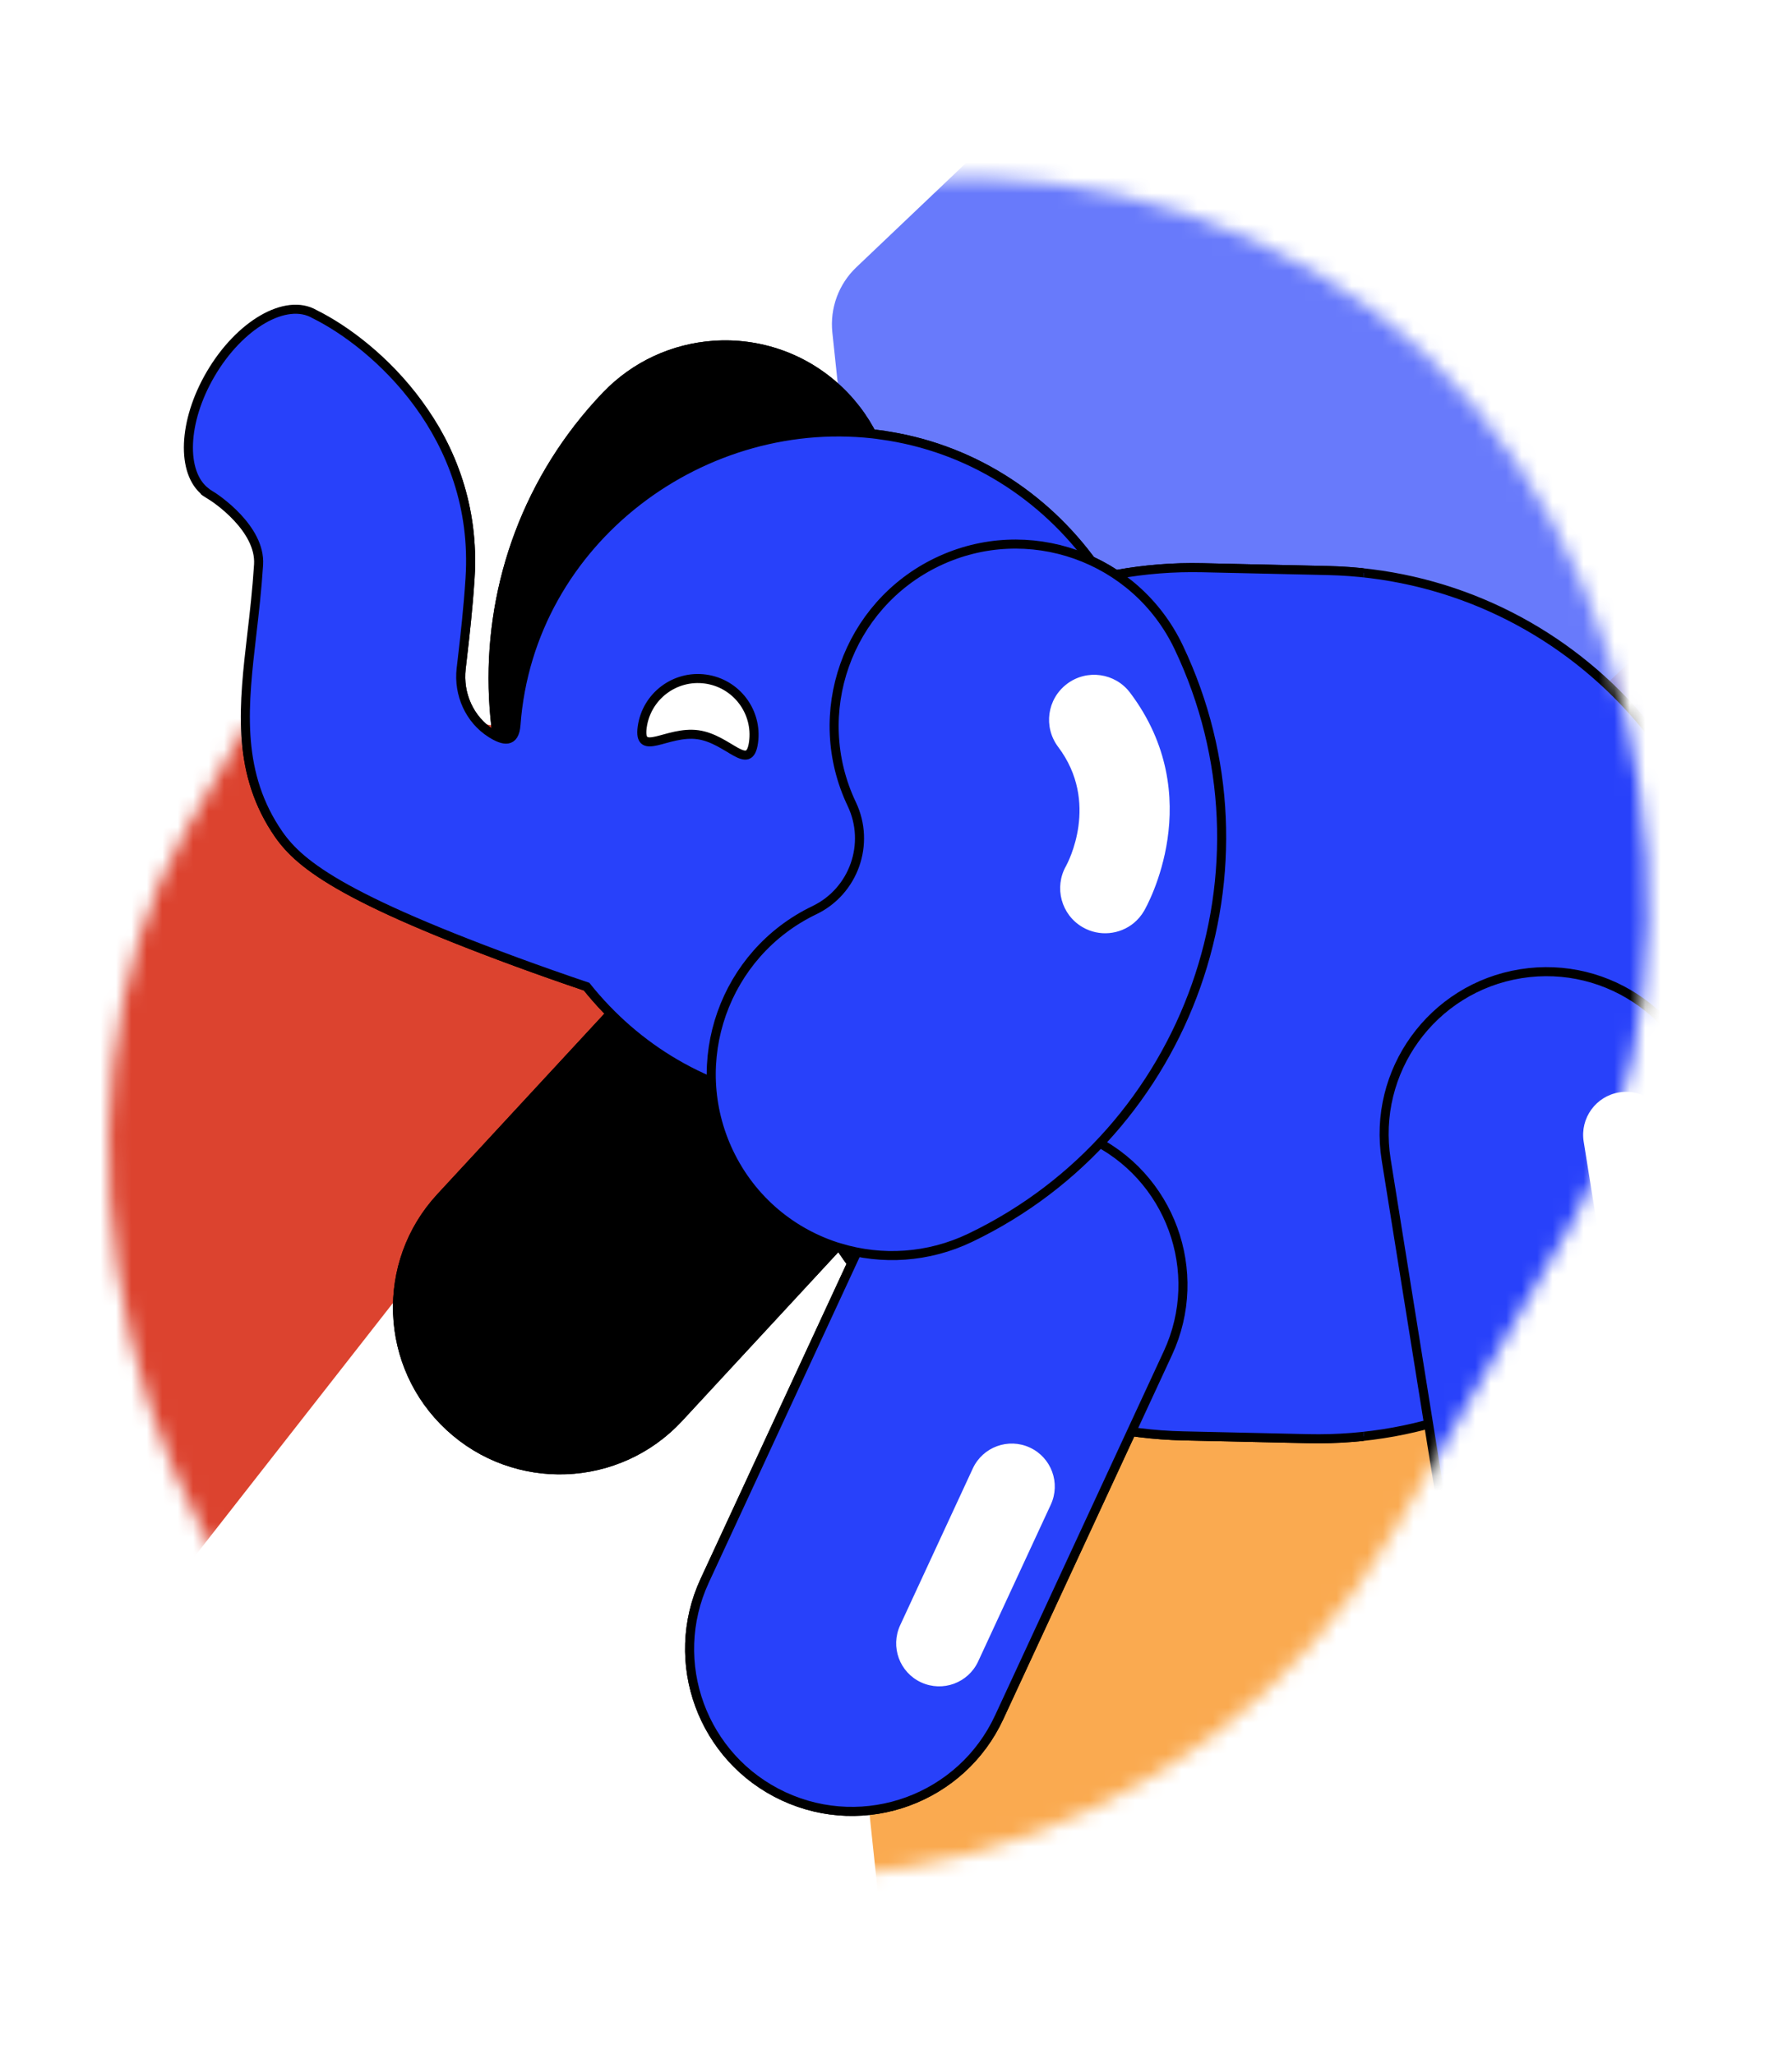
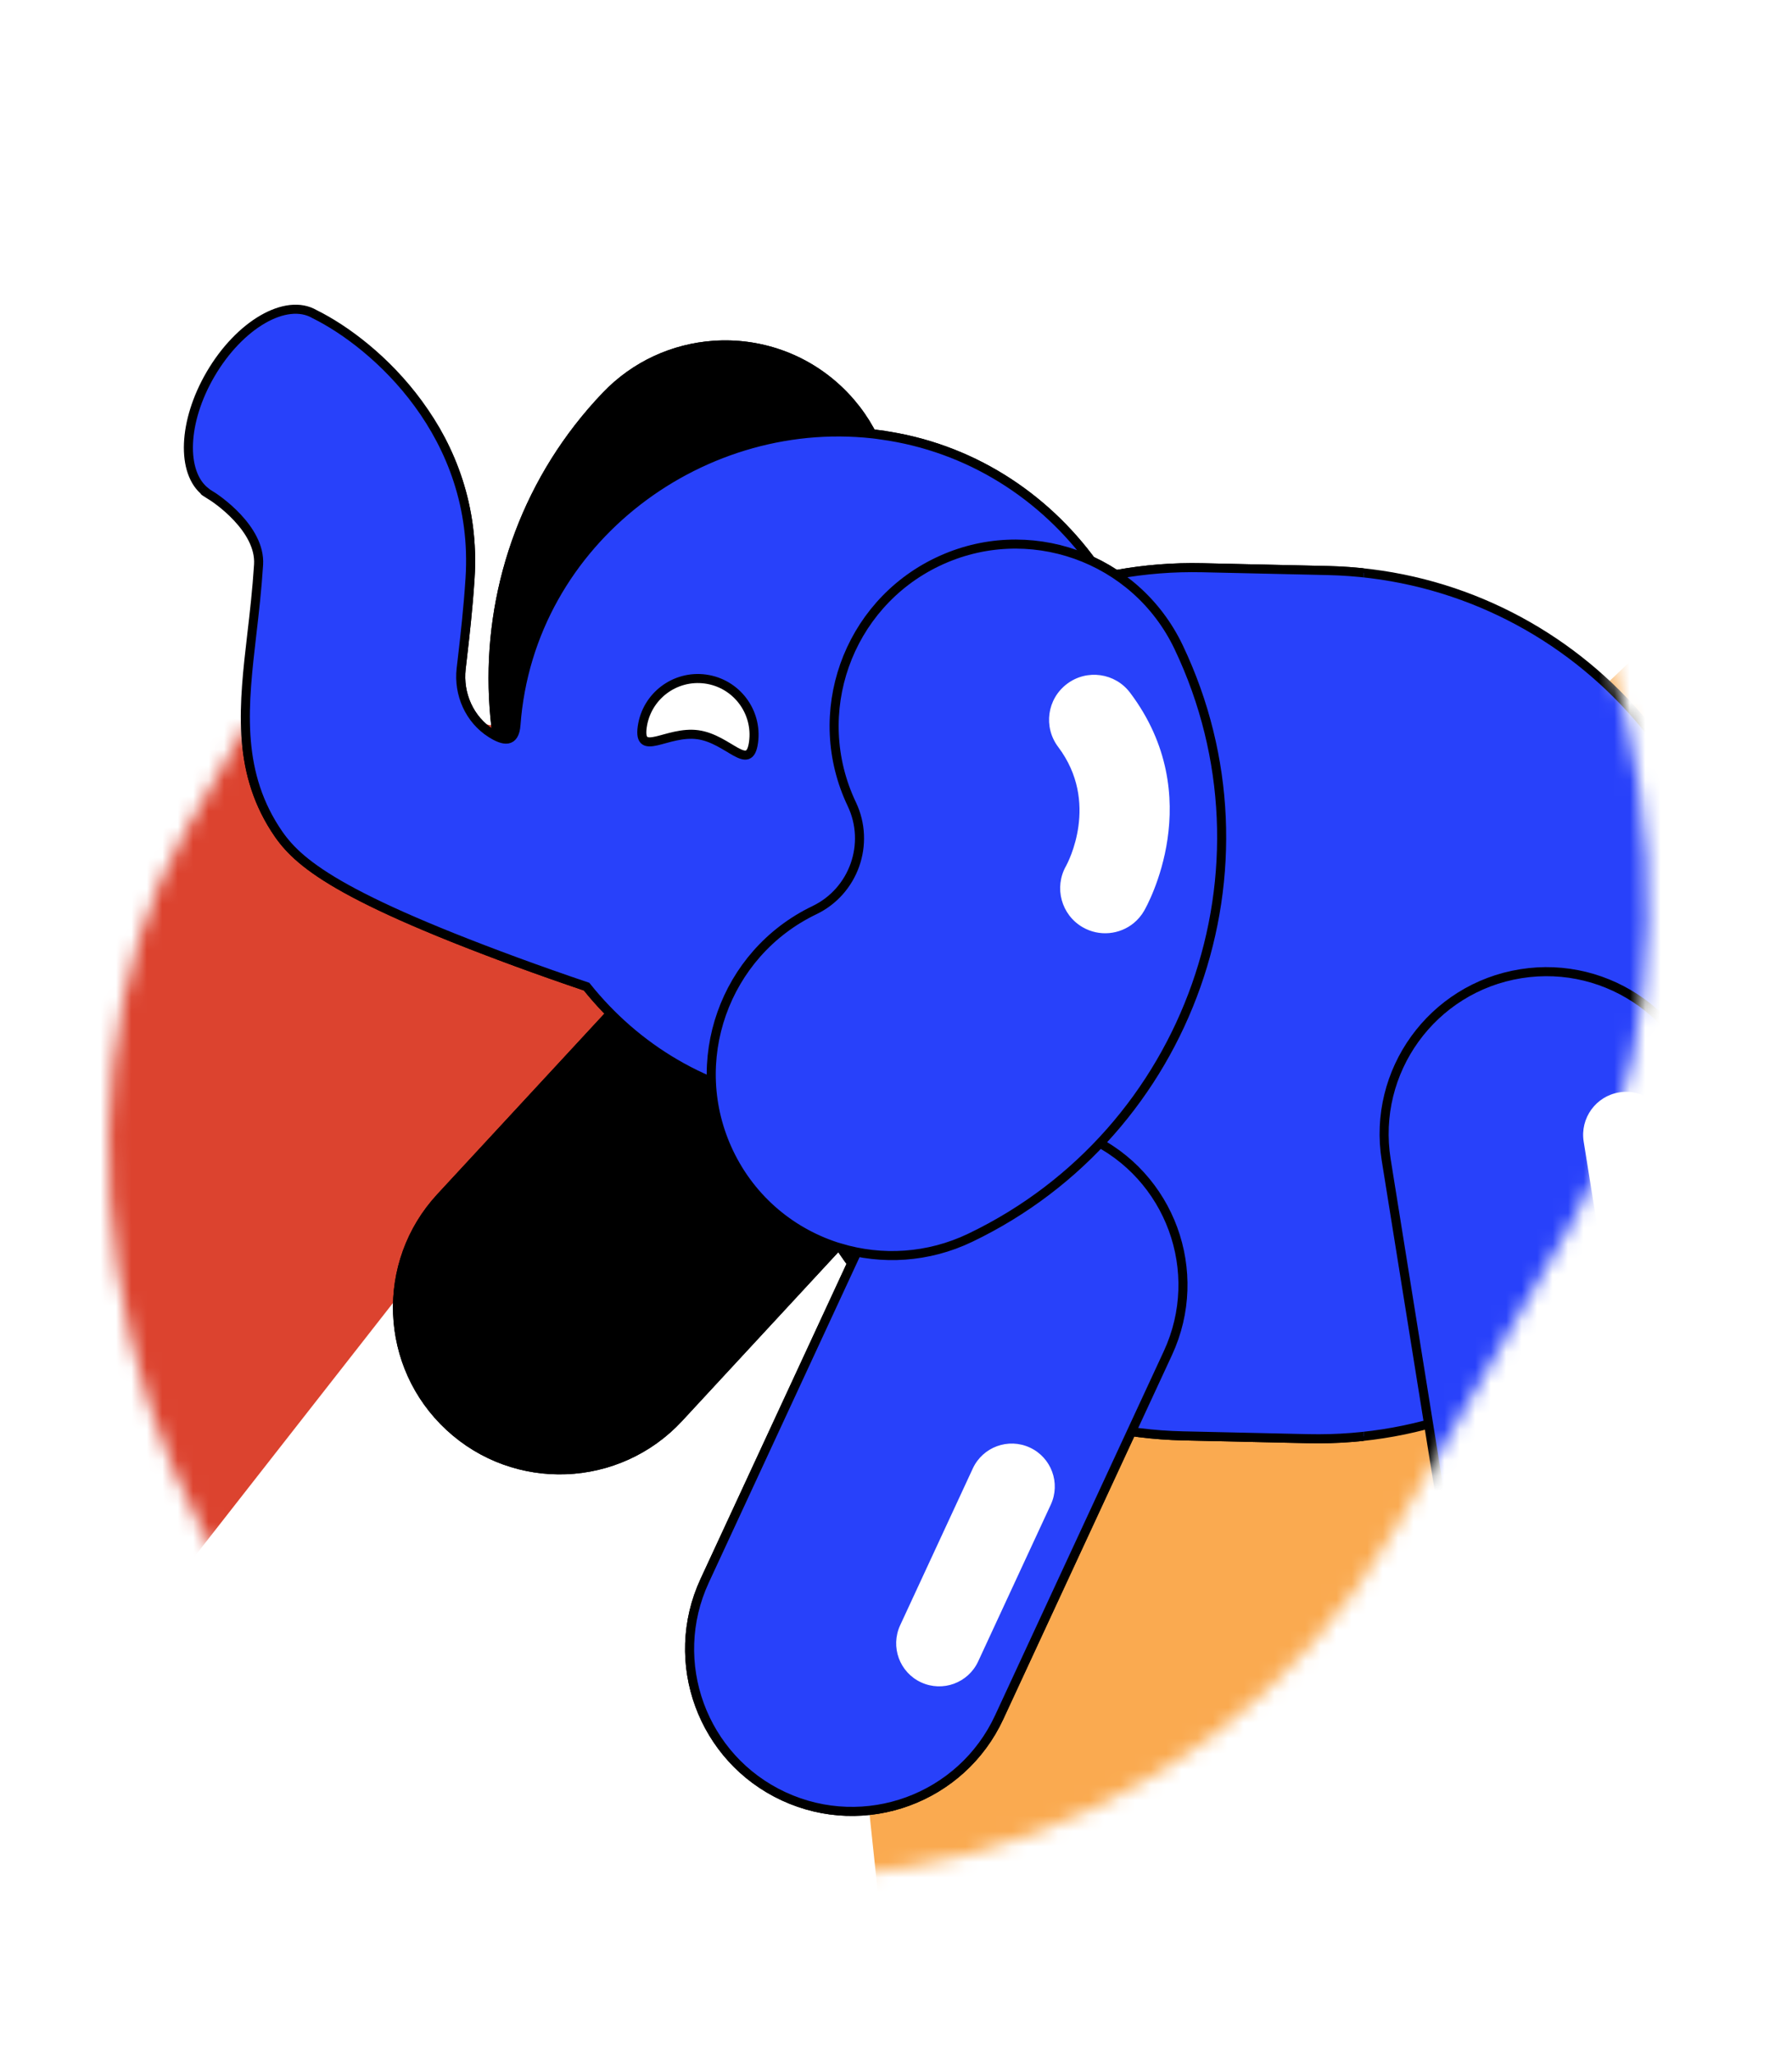
<svg xmlns="http://www.w3.org/2000/svg" width="116" height="133" viewBox="0 0 116 133" fill="none">
  <mask id="mask0_3944_11303" style="mask-type:alpha" maskUnits="userSpaceOnUse" x="5" y="11" width="103" height="111">
    <rect x="45.961" y="-5.03" width="90.401" height="113.001" rx="45.2" transform="rotate(30 45.961 -5.03)" fill="#F9F9F9" />
  </mask>
  <g mask="url(#mask0_3944_11303)">
    <rect x="45.961" y="-5.03" width="90.401" height="113.001" rx="45.2" transform="rotate(30 45.961 -5.03)" fill="white" />
    <g filter="url(#filter0_f_3944_11303)">
      <path d="M9.671 104.46L46.9 56.898C49.299 53.832 47.507 49.316 43.657 48.732L-12.18 40.253C-13.483 40.055 -14.812 40.371 -15.887 41.134L-53.578 67.871C-55.899 69.517 -56.418 72.746 -54.731 75.037L-31.263 106.897C-30.221 108.311 -28.524 109.088 -26.772 108.952L6.059 106.396C7.481 106.285 8.792 105.583 9.671 104.46Z" fill="#DC432F" />
    </g>
    <g filter="url(#filter1_f_3944_11303)">
      <path d="M61.863 134.076L140.952 146.219C143.646 146.633 146.188 144.849 146.715 142.174L161.352 67.912C161.763 65.826 160.833 63.704 159.02 62.592L117.181 36.929C115.216 35.724 112.686 35.991 111.015 37.579L55.434 90.425C54.288 91.515 53.714 93.075 53.88 94.647L57.576 129.583C57.819 131.88 59.58 133.726 61.863 134.076Z" fill="#FAAA50" />
    </g>
    <g opacity="0.7" filter="url(#filter2_f_3944_11303)">
-       <path d="M61.863 60.945L140.952 73.088C143.646 73.501 146.188 71.718 146.715 69.043L161.352 -5.219C161.763 -7.305 160.833 -9.428 159.02 -10.539L117.181 -36.202C115.216 -37.407 112.686 -37.141 111.015 -35.552L55.434 17.294C54.288 18.383 53.714 19.944 53.88 21.516L57.576 56.452C57.819 58.749 59.58 60.594 61.863 60.945Z" fill="#2841FA" />
-     </g>
+       </g>
    <path d="M106.069 50.452C106.069 50.452 111.064 42.754 112.857 39.5C114.787 40.514 112.971 53.697 108.258 55.828C93.535 62.484 106.069 50.452 106.069 50.452Z" fill="#2841FA" stroke="black" stroke-width="0.586" stroke-miterlimit="10" />
    <path d="M61.589 72.686C65.53 68.428 65.273 61.781 61.014 57.839C56.756 53.898 50.109 54.155 46.168 58.413L28.526 77.475C24.584 81.733 24.841 88.38 29.1 92.322C33.358 96.263 40.006 96.006 43.947 91.747L61.589 72.686Z" fill="black" stroke="black" stroke-width="0.586" stroke-miterlimit="10" />
    <path d="M46.167 22.054C49.141 21.843 52.191 22.838 54.519 25.059C58.905 29.241 59.073 36.189 54.888 40.577C53.062 42.492 53.135 45.538 55.05 47.365C59.439 51.547 59.604 58.494 55.42 62.882C51.238 67.268 44.289 67.433 39.903 63.252C29.226 53.072 28.822 36.105 39.002 25.429C40.964 23.369 43.536 22.241 46.167 22.054Z" fill="black" />
    <path d="M85.945 36.921L77.833 36.739C62.728 36.4 50.208 48.37 49.869 63.475L49.836 64.954C49.497 80.058 61.467 92.578 76.572 92.917L84.684 93.099C99.789 93.438 112.309 81.468 112.648 66.363L112.681 64.885C113.02 49.78 101.05 37.26 85.945 36.921Z" fill="#2841FA" stroke="black" stroke-width="0.586" stroke-miterlimit="10" />
    <path d="M75.6 87.564C78.04 82.299 75.75 76.053 70.486 73.614C65.221 71.174 58.976 73.464 56.536 78.728L45.615 102.293C43.175 107.557 45.465 113.803 50.729 116.243C55.994 118.683 62.239 116.393 64.679 111.128L75.6 87.564Z" fill="#2841FA" stroke="black" stroke-width="0.586" stroke-miterlimit="10" />
    <path d="M110.478 71.722C109.559 65.992 104.169 62.093 98.44 63.012C92.711 63.931 88.812 69.321 89.731 75.05L94.742 106.282C95.661 112.012 101.05 115.911 106.779 114.992C112.509 114.073 116.408 108.683 115.489 102.954L110.478 71.722Z" fill="#2841FA" stroke="black" stroke-width="0.586" stroke-miterlimit="10" />
    <path d="M57.038 28.143C45.628 26.57 34.288 34.89 33.4 46.906C33.31 48.112 32.599 47.963 31.79 47.452C30.39 46.566 29.663 44.918 29.852 43.271C29.876 43.067 29.899 42.868 29.922 42.672C30.099 41.14 30.3 39.407 30.428 37.418C31.02 28.165 24.273 22.26 20.361 20.328C18.522 19.254 15.506 20.997 13.626 24.22C11.835 27.289 11.723 30.586 13.303 31.823L13.303 31.827C13.303 31.827 13.035 31.672 13.552 31.999C13.961 32.225 16.887 34.201 16.738 36.542C16.633 38.179 16.463 39.661 16.295 41.094C15.782 45.525 15.296 49.71 17.797 53.622C19.063 55.604 21.213 57.755 33.448 62.255C34.877 62.779 36.418 63.323 37.973 63.849C41.162 67.838 45.739 70.632 51.082 71.368C62.492 72.94 73.076 64.539 74.72 52.604C76.365 40.669 68.448 29.719 57.038 28.147L57.038 28.143Z" fill="#2841FA" stroke="black" stroke-width="0.586" stroke-miterlimit="10" />
    <path d="M54.376 80.754C51.327 79.835 48.664 77.682 47.185 74.575C44.397 68.721 46.876 61.703 52.719 58.899C55.271 57.673 56.356 54.598 55.14 52.041C52.352 46.188 54.831 39.169 60.674 36.365C66.518 33.561 73.514 36.033 76.299 41.886C83.082 56.13 77.031 73.271 62.812 80.094C60.071 81.41 57.074 81.564 54.378 80.753L54.376 80.754Z" fill="#2841FA" stroke="black" stroke-width="0.586" stroke-miterlimit="10" />
    <path d="M104.823 70.689L104.821 70.689C103.304 70.933 102.272 72.359 102.515 73.876L104.287 84.918C104.53 86.435 105.957 87.467 107.474 87.224L107.476 87.223C108.993 86.98 110.025 85.553 109.782 84.036L108.01 72.995C107.767 71.478 106.34 70.446 104.823 70.689Z" fill="white" />
    <path d="M66.666 93.675L66.664 93.674C65.27 93.028 63.617 93.634 62.971 95.028L58.269 105.174C57.623 106.568 58.229 108.222 59.623 108.867L59.625 108.868C61.019 109.514 62.672 108.908 63.318 107.514L68.02 97.368C68.666 95.974 68.06 94.321 66.666 93.675Z" fill="white" />
    <path d="M48.777 48.042C48.502 50.032 47.164 47.82 45.175 47.545C43.185 47.271 41.298 49.039 41.572 47.049C41.847 45.059 43.681 43.669 45.671 43.943C47.661 44.218 49.051 46.052 48.777 48.042Z" fill="white" stroke="black" stroke-width="0.586" stroke-miterlimit="10" />
    <path d="M73.401 59.725C72.489 60.479 71.166 60.629 70.081 60.001C68.695 59.199 68.216 57.427 69.008 56.037C69.121 55.831 71.204 51.929 68.498 48.336C67.529 47.05 67.775 45.232 69.071 44.254C70.357 43.285 72.184 43.541 73.153 44.827C78.23 51.563 74.235 58.639 74.063 58.937C73.885 59.246 73.659 59.509 73.399 59.725L73.401 59.725Z" fill="white" />
  </g>
  <g clip-path="url(#clip0_3944_11303)">
    <path d="M61.589 72.686C65.53 68.428 65.273 61.781 61.014 57.839C56.756 53.898 50.109 54.155 46.168 58.413L28.526 77.475C24.584 81.733 24.841 88.38 29.1 92.322C33.358 96.263 40.006 96.006 43.947 91.747L61.589 72.686Z" fill="black" stroke="black" stroke-width="0.586" stroke-miterlimit="10" />
    <path d="M46.167 22.054C49.141 21.843 52.191 22.838 54.519 25.059C58.905 29.241 59.073 36.189 54.888 40.577C53.062 42.492 53.135 45.538 55.05 47.365C59.439 51.547 59.604 58.494 55.42 62.882C51.238 67.268 44.289 67.433 39.903 63.252C29.226 53.072 28.822 36.105 39.002 25.429C40.964 23.369 43.536 22.242 46.167 22.054Z" fill="black" />
    <path d="M85.945 36.921L77.833 36.739C62.728 36.4 50.208 48.37 49.869 63.475L49.836 64.954C49.497 80.058 61.467 92.578 76.572 92.917L84.684 93.099C99.789 93.438 112.309 81.468 112.648 66.363L112.681 64.885C113.02 49.78 101.05 37.26 85.945 36.921Z" fill="#2841FA" stroke="black" stroke-width="0.586" stroke-miterlimit="10" />
    <path d="M75.6 87.564C78.04 82.299 75.75 76.053 70.486 73.614C65.221 71.174 58.976 73.464 56.536 78.728L45.615 102.293C43.175 107.557 45.465 113.803 50.729 116.243C55.994 118.683 62.239 116.393 64.679 111.128L75.6 87.564Z" fill="#2841FA" stroke="black" stroke-width="0.586" stroke-miterlimit="10" />
    <path d="M110.478 71.722C109.559 65.992 104.169 62.093 98.44 63.012C92.711 63.931 88.812 69.321 89.731 75.05L94.742 106.282C95.661 112.012 101.05 115.911 106.779 114.992C112.509 114.073 116.408 108.683 115.489 102.954L110.478 71.722Z" fill="#2841FA" stroke="black" stroke-width="0.586" stroke-miterlimit="10" />
    <path d="M57.038 28.143C45.628 26.57 34.288 34.89 33.4 46.906C33.31 48.112 32.599 47.963 31.79 47.452C30.39 46.566 29.663 44.918 29.852 43.271C29.876 43.067 29.899 42.868 29.922 42.672C30.099 41.14 30.3 39.407 30.428 37.418C31.02 28.165 24.273 22.26 20.361 20.328C18.522 19.254 15.506 20.997 13.626 24.22C11.835 27.289 11.723 30.587 13.303 31.823L13.303 31.828C13.303 31.828 13.035 31.672 13.552 31.999C13.961 32.225 16.887 34.201 16.738 36.542C16.633 38.179 16.463 39.661 16.295 41.095C15.782 45.525 15.296 49.71 17.797 53.622C19.063 55.604 21.213 57.755 33.448 62.255C34.877 62.779 36.418 63.323 37.973 63.849C41.162 67.838 45.739 70.632 51.082 71.368C62.492 72.94 73.076 64.539 74.72 52.604C76.365 40.669 68.448 29.719 57.038 28.147L57.038 28.143Z" fill="#2841FA" stroke="black" stroke-width="0.586" stroke-miterlimit="10" />
    <path d="M54.376 80.755C51.327 79.835 48.664 77.682 47.185 74.575C44.397 68.721 46.876 61.703 52.719 58.899C55.271 57.673 56.356 54.598 55.14 52.041C52.352 46.188 54.831 39.169 60.674 36.365C66.518 33.561 73.514 36.033 76.299 41.886C83.082 56.13 77.031 73.271 62.812 80.094C60.071 81.41 57.074 81.564 54.378 80.753L54.376 80.755Z" fill="#2841FA" stroke="black" stroke-width="0.586" stroke-miterlimit="10" />
    <path d="M66.666 93.675L66.664 93.674C65.27 93.028 63.617 93.634 62.971 95.028L58.269 105.174C57.623 106.568 58.229 108.222 59.623 108.868L59.625 108.868C61.019 109.514 62.672 108.908 63.318 107.514L68.02 97.368C68.666 95.974 68.06 94.321 66.666 93.675Z" fill="white" />
    <path d="M48.777 48.042C48.502 50.032 47.164 47.819 45.175 47.545C43.185 47.271 41.298 49.039 41.572 47.049C41.847 45.059 43.681 43.669 45.671 43.943C47.661 44.217 49.051 46.052 48.777 48.042Z" fill="white" stroke="black" stroke-width="0.586" stroke-miterlimit="10" />
    <path d="M73.401 59.725C72.489 60.479 71.166 60.629 70.081 60.001C68.695 59.199 68.216 57.427 69.008 56.037C69.121 55.831 71.204 51.929 68.498 48.336C67.529 47.05 67.775 45.232 69.071 44.254C70.357 43.285 72.184 43.541 73.153 44.827C78.23 51.563 74.235 58.639 74.063 58.937C73.885 59.246 73.659 59.509 73.399 59.725L73.401 59.725Z" fill="white" />
  </g>
  <defs>
    <filter id="filter0_f_3944_11303" x="-92.86" y="3.058" width="177.984" height="143.048" filterUnits="userSpaceOnUse" color-interpolation-filters="sRGB">
      <feFlood flood-opacity="0" result="BackgroundImageFix" />
      <feBlend mode="normal" in="SourceGraphic" in2="BackgroundImageFix" result="shape" />
      <feGaussianBlur stdDeviation="18.569" result="effect1_foregroundBlur_3944_11303" />
    </filter>
    <filter id="filter1_f_3944_11303" x="16.714" y="-0.959" width="181.872" height="184.376" filterUnits="userSpaceOnUse" color-interpolation-filters="sRGB">
      <feFlood flood-opacity="0" result="BackgroundImageFix" />
      <feBlend mode="normal" in="SourceGraphic" in2="BackgroundImageFix" result="shape" />
      <feGaussianBlur stdDeviation="18.569" result="effect1_foregroundBlur_3944_11303" />
    </filter>
    <filter id="filter2_f_3944_11303" x="16.714" y="-74.091" width="181.872" height="184.376" filterUnits="userSpaceOnUse" color-interpolation-filters="sRGB">
      <feFlood flood-opacity="0" result="BackgroundImageFix" />
      <feBlend mode="normal" in="SourceGraphic" in2="BackgroundImageFix" result="shape" />
      <feGaussianBlur stdDeviation="18.569" result="effect1_foregroundBlur_3944_11303" />
    </filter>
    <clipPath id="clip0_3944_11303">
      <rect width="88" height="111" fill="white" transform="translate(0.272 17.502)" />
    </clipPath>
  </defs>
</svg>